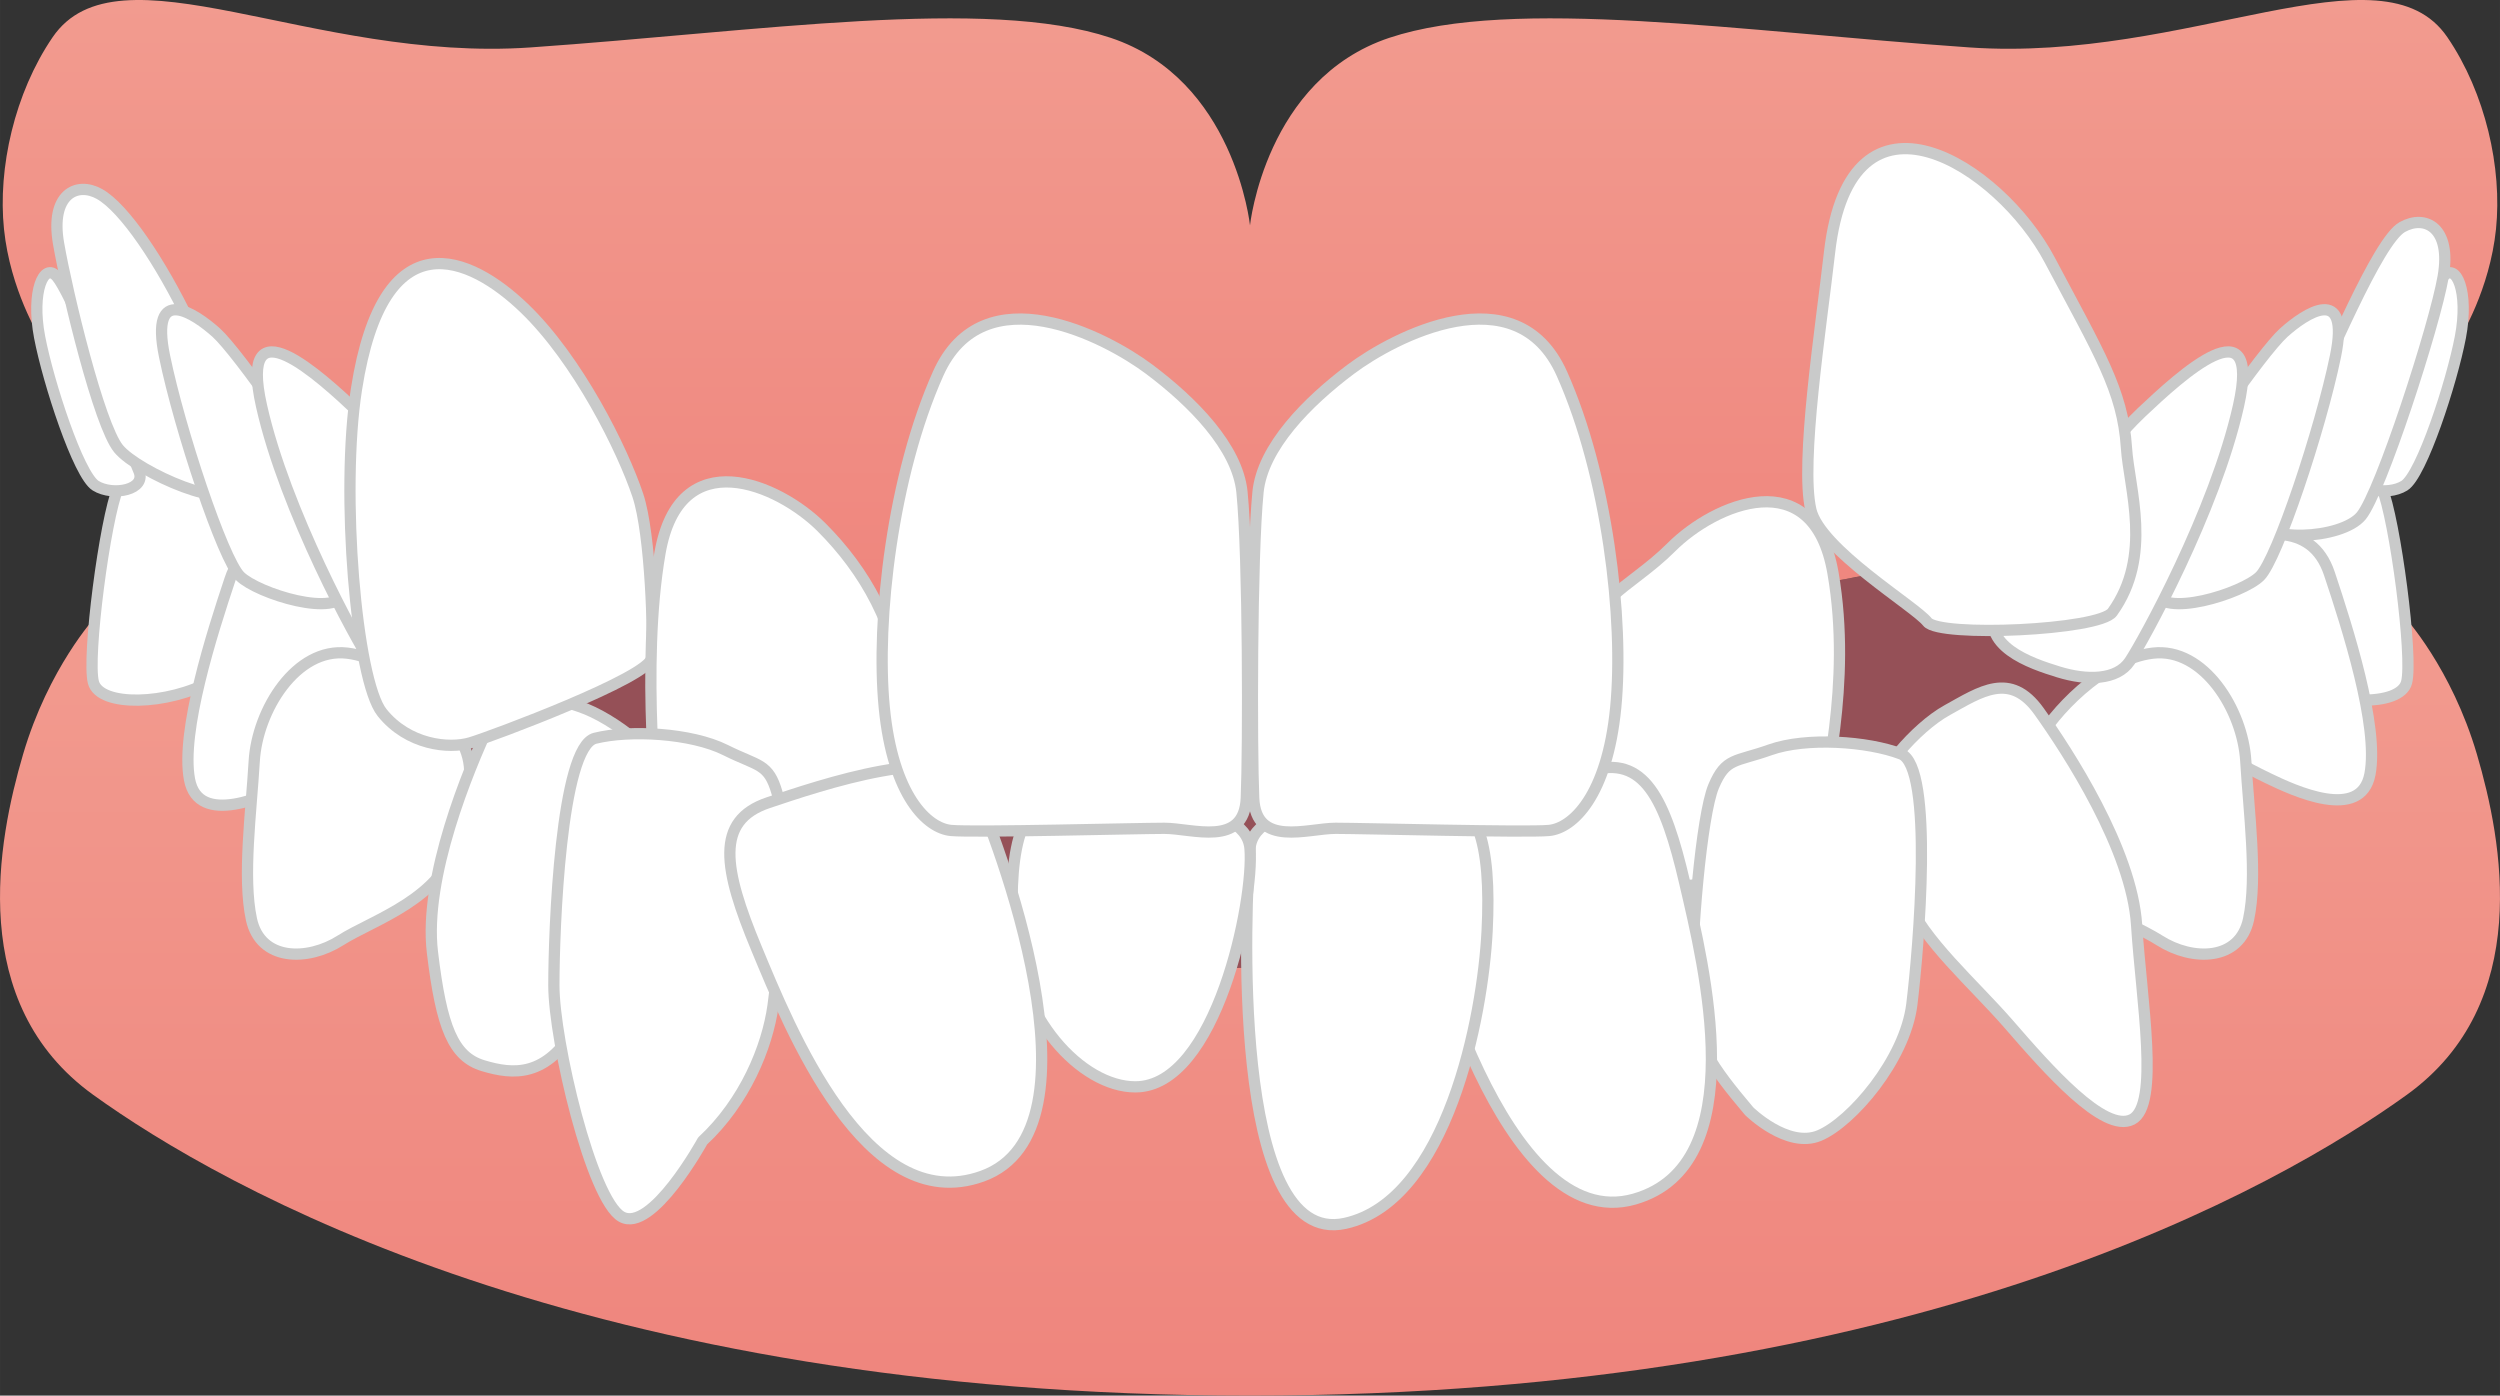
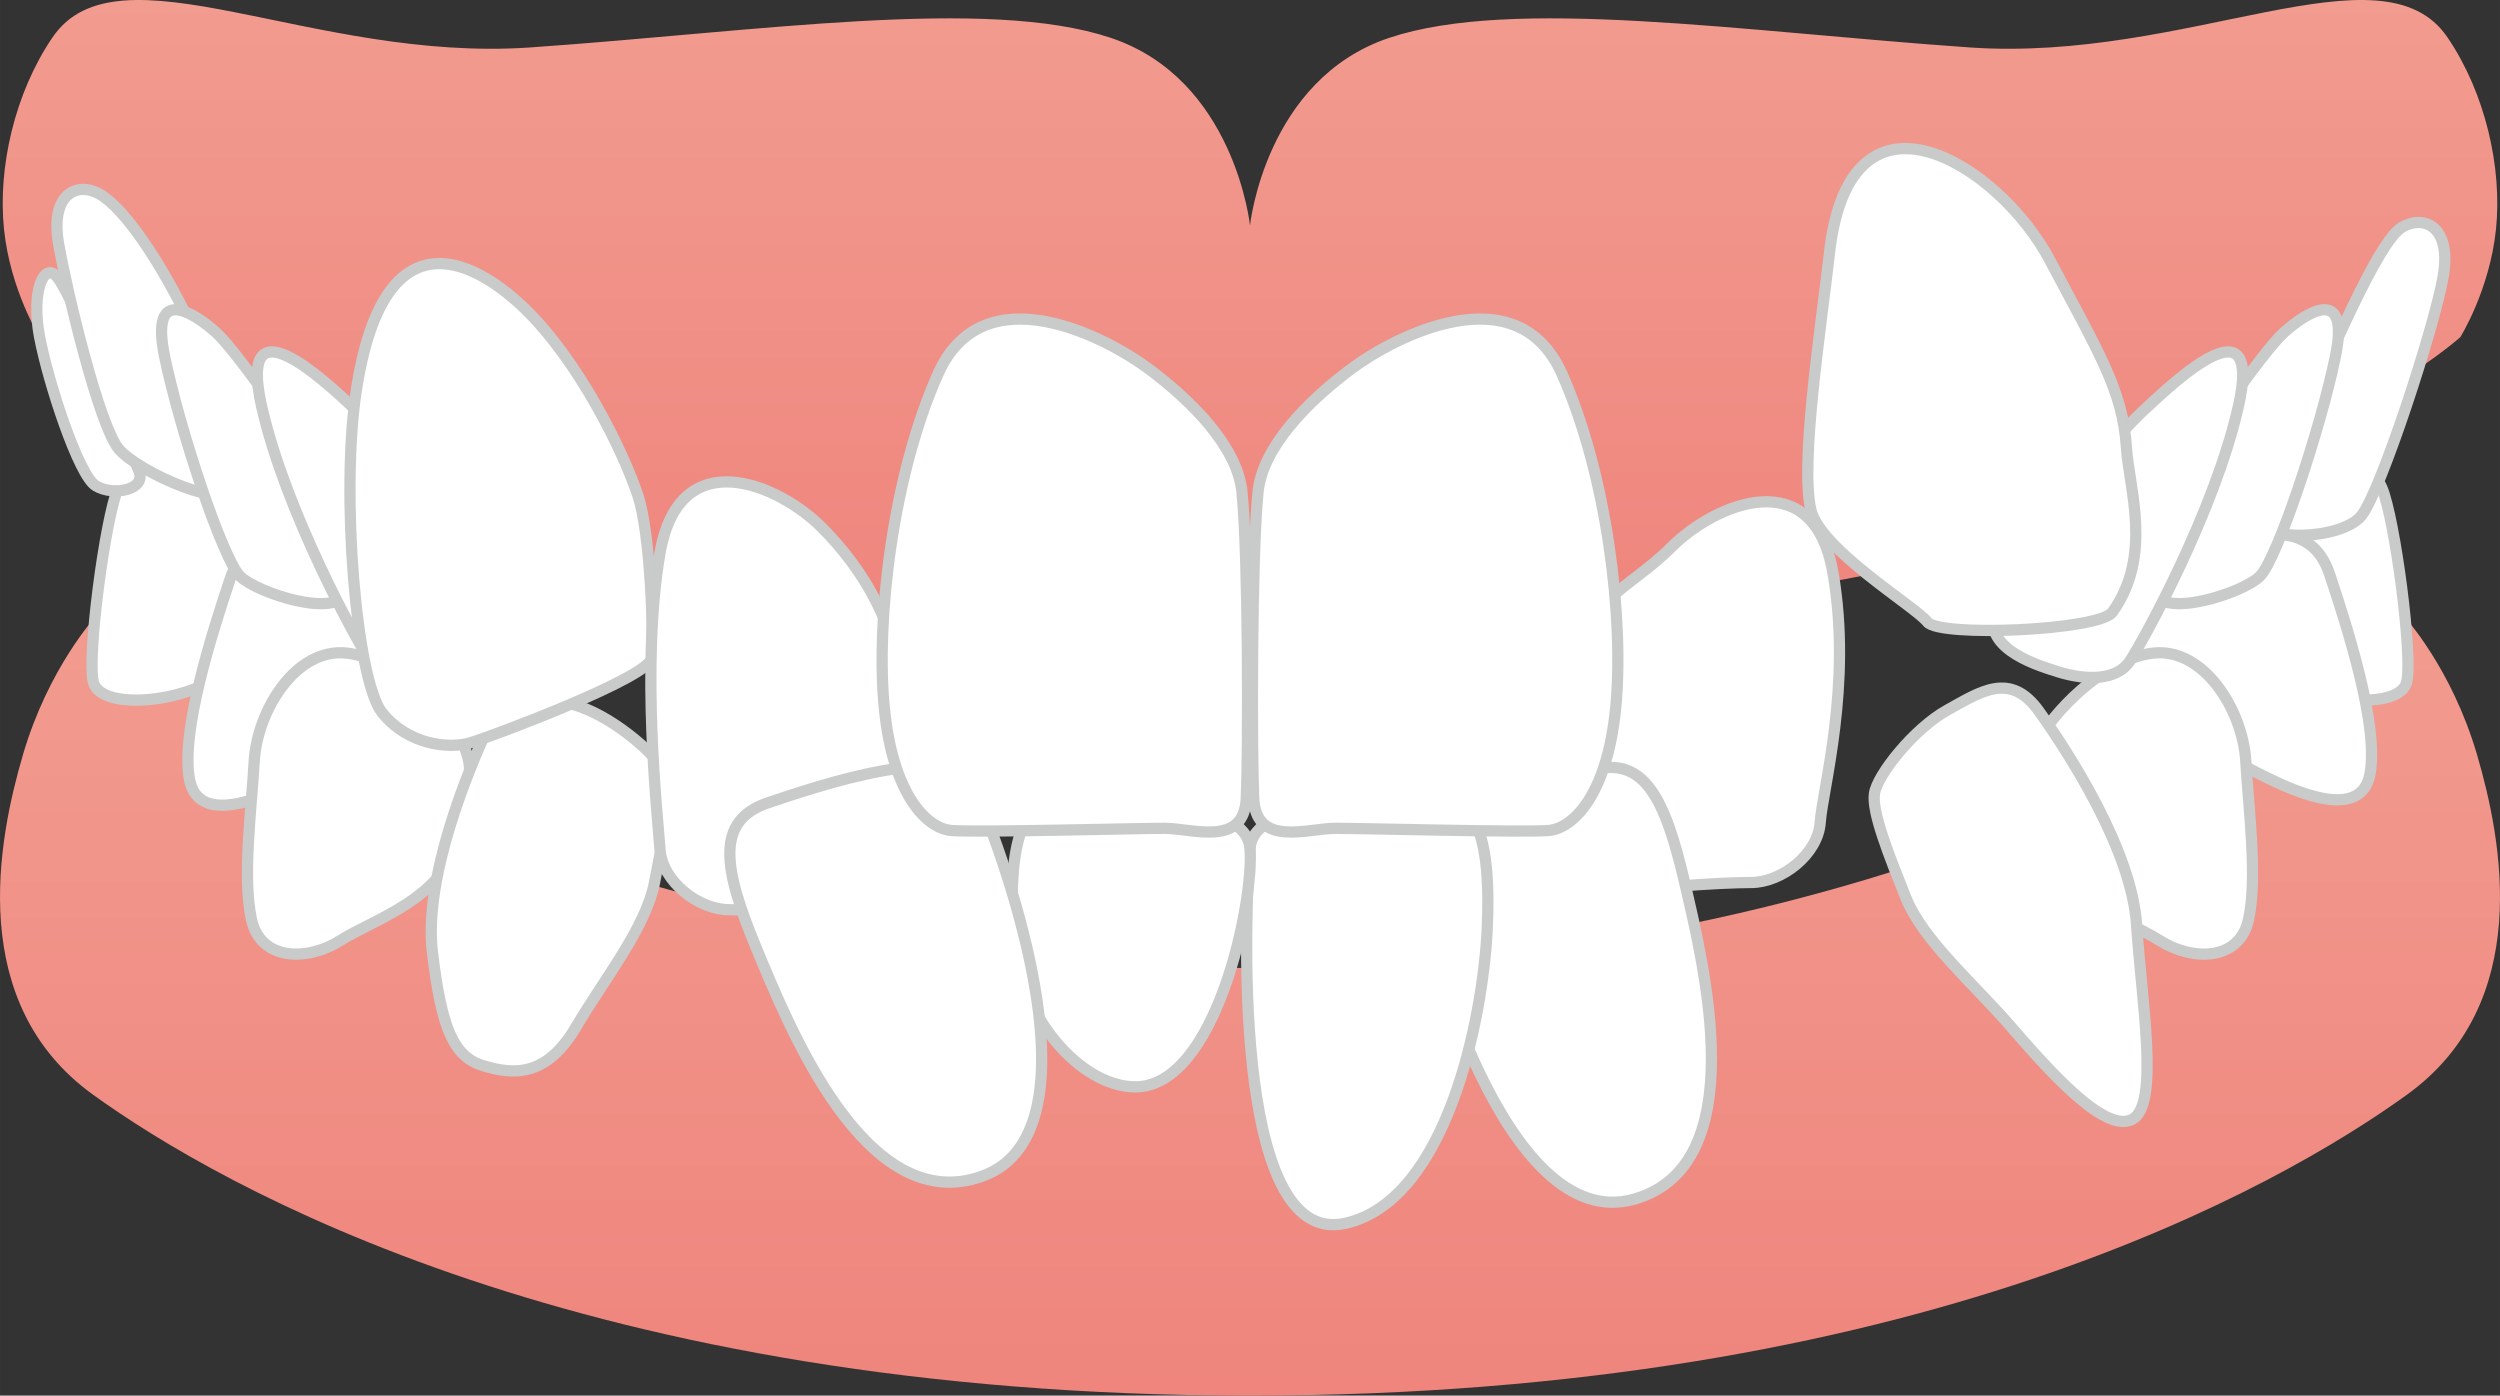
<svg xmlns="http://www.w3.org/2000/svg" xmlns:xlink="http://www.w3.org/1999/xlink" id="_レイヤー_1" data-name="レイヤー_1" width="111.089mm" height="62.015mm" viewBox="0 0 314.898 175.792">
  <rect x="0" y="0" width="314.898" height="175.792" fill="#333333" stroke="none" />
  <defs>
    <linearGradient id="_名称未設定グラデーション_3" data-name="名称未設定グラデーション 3" x1="157.449" y1="77.707" x2="157.449" y2="175.792" gradientUnits="userSpaceOnUse">
      <stop offset="0" stop-color="#f29b8f" />
      <stop offset="1" stop-color="#ef857d" />
    </linearGradient>
    <linearGradient id="_名称未設定グラデーション_3-2" data-name="名称未設定グラデーション 3" x1="157.449" y1="0" x2="157.449" y2="79.414" xlink:href="#_名称未設定グラデーション_3" />
  </defs>
  <g>
-     <path d="M157.449,79.414c-76.365,0-119.367-17.093-139.072-28.033v30.981c16.653,11.357,65.434,39.572,139.072,39.572s122.418-28.214,139.072-39.572v-30.981c-19.705,10.939-62.706,28.033-139.072,28.033Z" style="fill: #955057;" />
    <path d="M157.449,121.934c-92.191,0-145.428-44.226-145.428-44.226,0,0-5.913,6.414-9.115,17.303-3.202,10.888-7.169,31.374,8.843,42.902,16.012,11.529,61.798,37.88,145.7,37.88s129.688-26.351,145.7-37.88c16.012-11.529,12.045-32.014,8.843-42.902s-9.115-17.303-9.115-17.303c0,0-53.236,44.226-145.428,44.226Z" style="fill: url(#_名称未設定グラデーション_3);" />
    <path d="M157.449,79.414C45.156,79.414,4.985,42.448,4.985,42.448c0,0-3.693-5.916-4.484-13.594C-.289,21.177,1.821,11.738,6.625,4.693c8.236-12.079,32.664,3.202,60.205,1.281,28.833-2.011,57.446-6.419,73.066-1.212,15.621,5.207,17.553,23.629,17.553,23.629,0,0,1.932-18.422,17.553-23.629,15.621-5.207,44.234-.799,73.066,1.212,27.541,1.921,51.969-13.36,60.205-1.281,4.804,7.045,6.914,16.484,6.123,24.162-.791,7.678-4.484,13.594-4.484,13.594,0,0-40.171,36.966-152.464,36.966Z" style="fill: url(#_名称未設定グラデーション_3-2);" />
  </g>
  <g>
    <path d="M274.873,69.955c1.003-3.361,5.149-6.11,10.181-8.727,5.194-2.701,13.298-3.74,14.96.208,1.662,3.948,3.948,21.401,3.117,24.517-.831,3.117-9.35,2.909-14.96-.208-4.225-2.347-14.301-12.43-13.298-15.791Z" style="fill: #fff; stroke: #c9caca; stroke-linecap: round; stroke-linejoin: round; stroke-width: 1.417px;" />
    <path d="M265.677,77.204c1.511-4.91,6.589-6.445,12.631-8.333s12.841-3.399,15.107,3.399c2.266,6.798,6.24,19.186,5.107,25.229-1.133,6.043-9.608,2.081-12.818.534-6.114-2.946-9.831-5.722-13.985-8.743-4.154-3.021-7.553-7.176-6.043-12.085Z" style="fill: #fff; stroke: #c9caca; stroke-linecap: round; stroke-linejoin: round; stroke-width: 1.417px;" />
    <path d="M256.817,93.222c1.511-3.021,7.931-10.197,14.352-10.952,6.42-.755,11.33,7.176,11.708,13.596s1.487,14.631.354,19.919c-1.133,5.287-7.061,5.314-11.215,2.67-4.154-2.644-12.932-5.216-14.82-12.769-1.888-7.553-1.888-9.442-.378-12.463Z" style="fill: #fff; stroke: #c9caca; stroke-linecap: round; stroke-linejoin: round; stroke-width: 1.417px;" />
    <path d="M236.103,99.975c.33-2.366,5.006-8.225,9.187-10.536,4.181-2.311,7.922-4.924,11.553.165,3.631,5.089,11.678,17.426,12.283,26.916s2.937,22.68-.57,24.482c-3.507,1.802-10.638-6.353-15.521-11.978-4.429-5.102-10.825-10.591-12.971-15.955-2.146-5.364-4.292-10.728-3.962-13.094Z" style="fill: #fff; stroke: #c9caca; stroke-linecap: round; stroke-linejoin: round; stroke-width: 1.417px;" />
    <path d="M198.547,84.44c.898-8.978,6.55-10.087,11.979-15.516,5.428-5.428,17.914-10.857,20.357,3.257,2.443,14.114-1.333,27.307-1.605,31.378-.271,4.071-4.886,7.6-8.686,7.6-3.8,0-14.55.655-17.1,1.629-2.55.973-3.8-1.086-4.071-5.971-.271-4.886-1.417-16.949-.875-22.377Z" style="fill: #fff; stroke: #c9caca; stroke-linecap: round; stroke-linejoin: round; stroke-width: 1.417px;" />
-     <path d="M220.323,139.963s4.82,4.759,8.848,3.069c4.028-1.69,10.788-9.542,11.645-16.533.857-6.991,2.807-29.926-1.363-31.528-4.17-1.603-11.924-2.146-16.49-.522-4.391,1.562-5.575.954-7.112,4.587-1.537,3.633-2.866,19.077-2.747,26.623.084,5.319,2.568,8.788,7.219,14.305Z" style="fill: #fff; stroke: #c9caca; stroke-linecap: round; stroke-linejoin: round; stroke-width: 1.417px;" />
    <path d="M205.87,151.036c14.962-4.287,8.794-29.307,6.33-39.873-2.464-10.566-5.108-16.164-11.918-14.056-6.297,1.948-23.453,7.136-22.182,13.535,1.27,6.399,11.325,45.107,27.771,40.394Z" style="fill: #fff; stroke: #c9caca; stroke-linecap: round; stroke-linejoin: round; stroke-width: 1.417px;" />
    <path d="M169.438,154.091c12.868-2.86,17.337-26.006,17.879-36.842.542-10.836-1.084-17.879-7.585-16.796-6.502,1.084-21.742-.066-22.283,6.436-.542,6.502-2.639,50.453,11.989,47.202Z" style="fill: #fff; stroke: #c9caca; stroke-linecap: round; stroke-linejoin: round; stroke-width: 1.417px;" />
    <path d="M40.025,69.955c-1.003-3.361-5.149-6.11-10.181-8.727-5.194-2.701-13.298-3.74-14.96.208-1.662,3.948-3.948,21.401-3.117,24.517.831,3.117,9.35,2.909,14.96-.208,4.225-2.347,14.301-12.43,13.298-15.791Z" style="fill: #fff; stroke: #c9caca; stroke-linecap: round; stroke-linejoin: round; stroke-width: 1.417px;" />
    <path d="M56.714,77.885c-1.511-4.91-6.589-6.445-12.631-8.333-6.043-1.888-12.841-3.399-15.107,3.399s-6.24,19.186-5.107,25.229c1.133,6.043,9.608,2.081,12.818.534,6.114-2.946,9.831-5.722,13.985-8.743,4.154-3.021,7.553-7.176,6.043-12.085Z" style="fill: #fff; stroke: #c9caca; stroke-linecap: round; stroke-linejoin: round; stroke-width: 1.417px;" />
-     <path d="M58.081,93.222c-1.511-3.021-7.931-10.197-14.351-10.952-6.42-.755-11.33,7.176-11.708,13.596-.378,6.42-1.487,14.631-.354,19.919,1.133,5.287,7.061,5.314,11.216,2.67s12.932-5.216,14.82-12.769c1.888-7.553,1.888-9.442.378-12.463Z" style="fill: #fff; stroke: #c9caca; stroke-linecap: round; stroke-linejoin: round; stroke-width: 1.417px;" />
+     <path d="M58.081,93.222c-1.511-3.021-7.931-10.197-14.351-10.952-6.42-.755-11.33,7.176-11.708,13.596-.378,6.42-1.487,14.631-.354,19.919,1.133,5.287,7.061,5.314,11.216,2.67s12.932-5.216,14.82-12.769c1.888-7.553,1.888-9.442.378-12.463" style="fill: #fff; stroke: #c9caca; stroke-linecap: round; stroke-linejoin: round; stroke-width: 1.417px;" />
    <path d="M83.928,97.68c-.755-2.266-6.42-7.176-10.953-8.686-4.532-1.511-8.686-3.399-11.33,2.266-2.644,5.665-8.309,19.261-7.176,28.703,1.133,9.442,2.615,13.141,6.392,14.274,3.777,1.133,7.931,1.511,11.708-4.91,3.425-5.823,8.715-12.386,9.848-18.051,1.133-5.665,2.266-11.33,1.511-13.596Z" style="fill: #fff; stroke: #c9caca; stroke-linecap: round; stroke-linejoin: round; stroke-width: 1.417px;" />
    <path d="M143.001,136.9c-6.812,0-14.879-8.815-15.42-19.651-.542-10.836,1.084-17.879,7.585-16.796,6.501,1.084,21.742-.066,22.283,6.436.542,6.502-4.229,30.011-14.448,30.011Z" style="fill: #fff; stroke: #c9caca; stroke-linecap: round; stroke-linejoin: round; stroke-width: 1.417px;" />
  </g>
  <g>
-     <path d="M299.87,51.948c1.495-3.587,6.243-15.2,7.871-17.1,1.629-1.9,3.257,1.9,2.171,7.6s-4.886,17.371-7.057,18.728c-2.171,1.357-6.514.543-5.428-1.9,1.086-2.443,1.086-4.071,2.443-7.328Z" style="fill: #fff; stroke: #c9caca; stroke-linecap: round; stroke-linejoin: round; stroke-width: 1.417px;" />
    <path d="M289.556,53.305c3.706-7.759,9.929-22.957,13.028-24.7,2.849-1.602,6.243,0,5.157,6.243s-7.871,27.142-10.314,30.128c-2.443,2.986-12.757,3.528-13.3,0-.543-3.528,3.741-8.139,5.429-11.671Z" style="fill: #fff; stroke: #c9caca; stroke-linecap: round; stroke-linejoin: round; stroke-width: 1.417px;" />
    <path d="M272.999,63.076c2.142-4.761,11.943-18.728,14.657-21.171,2.714-2.443,8.414-6.243,6.514,2.986-1.9,9.228-7.328,25.514-9.5,27.685-2.171,2.171-12.486,5.429-13.3,1.9-.814-3.529-.814-5.971,1.629-11.4Z" style="fill: #fff; stroke: #c9caca; stroke-linecap: round; stroke-linejoin: round; stroke-width: 1.417px;" />
    <path d="M251.436,76.225c2.404-5.71,13.42-19.663,18.306-24.277,4.886-4.614,15.2-14.114,12.214-.814s-12.063,29.706-13.692,32.149c-1.629,2.443-5.428,2.443-8.957,1.357-3.528-1.086-10.043-3.257-7.871-8.414Z" style="fill: #fff; stroke: #c9caca; stroke-linecap: round; stroke-linejoin: round; stroke-width: 1.417px;" />
    <path d="M228.091,64.2c-1.369-5.944,1.294-23.04,2.355-32.386,2.627-23.154,21.475-10.892,27.709.884,6.234,11.776,9.227,16.477,9.69,23.675.335,5.203,3.341,13.63-1.769,20.736-1.654,2.301-21.802,3.177-23.307,1.233-1.504-1.944-13.523-9.123-14.679-14.142Z" style="fill: #fff; stroke: #c9caca; stroke-linecap: round; stroke-linejoin: round; stroke-width: 1.417px;" />
    <path d="M15.028,51.948c-1.495-3.587-6.243-15.2-7.871-17.1-1.629-1.9-3.257,1.9-2.171,7.6,1.086,5.7,4.886,17.371,7.057,18.728,2.171,1.357,6.514.543,5.428-1.9-1.086-2.443-1.086-4.071-2.443-7.328Z" style="fill: #fff; stroke: #c9caca; stroke-linecap: round; stroke-linejoin: round; stroke-width: 1.417px;" />
    <path d="M23.934,40.724c-3.706-7.759-8.301-14.543-11.4-16.285-2.849-1.602-6.243,0-5.157,6.243,1.086,6.243,5.106,22.846,7.548,25.831,2.443,2.986,14.376,8.244,14.918,4.716.543-3.528-4.223-16.972-5.91-20.504Z" style="fill: #fff; stroke: #c9caca; stroke-linecap: round; stroke-linejoin: round; stroke-width: 1.417px;" />
    <path d="M41.899,63.076c-2.143-4.761-11.943-18.728-14.657-21.171-2.714-2.443-8.414-6.243-6.514,2.986,1.9,9.228,7.328,25.514,9.5,27.685,2.171,2.171,12.486,5.429,13.3,1.9.814-3.529.814-5.971-1.629-11.4Z" style="fill: #fff; stroke: #c9caca; stroke-linecap: round; stroke-linejoin: round; stroke-width: 1.417px;" />
    <path d="M63.462,76.225c-2.404-5.71-13.42-19.663-18.306-24.277-4.886-4.614-15.2-14.114-12.214-.814,2.986,13.3,12.063,29.706,13.692,32.149,1.629,2.443,5.428,2.443,8.957,1.357,3.529-1.086,10.043-3.257,7.871-8.414Z" style="fill: #fff; stroke: #c9caca; stroke-linecap: round; stroke-linejoin: round; stroke-width: 1.417px;" />
    <path d="M80.348,62.417c-1.929-5.786-7.543-17.102-14.329-23.617s-17.712-11.581-21.119,10.219c-2.035,13.024-.033,36.667,3.225,40.739,3.257,4.071,8.414,4.614,11.128,3.8,2.714-.814,22.545-8.224,22.817-10.667.271-2.443-.093-15.588-1.722-20.474Z" style="fill: #fff; stroke: #c9caca; stroke-linecap: round; stroke-linejoin: round; stroke-width: 1.417px;" />
    <path d="M113.86,87.863c-.898-8.978-4.946-16.014-10.374-21.443s-17.914-10.857-20.357,3.257c-2.443,14.114-.271,33.234,0,37.306.271,4.071,4.886,7.6,8.686,7.6,3.8,0,14.55.655,17.1,1.629,2.55.973,3.8-1.086,4.071-5.971.272-4.886,1.417-16.949.875-22.377Z" style="fill: #fff; stroke: #c9caca; stroke-linecap: round; stroke-linejoin: round; stroke-width: 1.417px;" />
  </g>
-   <path d="M88.501,143.713s-6.426,11.705-10.219,9.537c-3.792-2.167-8.518-22.085-8.518-29.128,0-7.043.854-30.045,5.188-31.129,4.334-1.084,12.096-.68,16.431,1.487,4.169,2.084,5.418,1.625,6.502,5.418,1.084,3.792.525,19.284-.511,26.759-.73,5.269-3.584,12.146-8.872,17.055Z" style="fill: #fff; stroke: #c9caca; stroke-linecap: round; stroke-linejoin: round; stroke-width: 1.417px;" />
  <path d="M123.705,148.159c-14.652,5.251-24.246-18.665-28.412-28.682-4.166-10.018-5.286-16.106,1.474-18.37,6.25-2.093,23.209-7.894,25.912-1.956,2.703,5.938,17.13,43.237,1.026,49.009Z" style="fill: #fff; stroke: #c9caca; stroke-linecap: round; stroke-linejoin: round; stroke-width: 1.417px;" />
  <path d="M158.457,61.991c.568-5.678,6.243-11.4,11.671-15.471,5.428-4.071,20.9-12.214,26.6.543,5.7,12.757,7.871,30.943,6.786,42.071-1.086,11.128-5.428,15.2-8.414,15.471-2.986.271-23.342-.272-26.871-.272-3.529,0-10.043,2.443-10.314-3.8-.271-6.243-.271-30.4.543-38.542Z" style="fill: #fff; stroke: #c9caca; stroke-linecap: round; stroke-linejoin: round; stroke-width: 1.417px;" />
  <path d="M156.44,61.991c-.568-5.678-6.243-11.4-11.671-15.471s-20.9-12.214-26.6.543c-5.7,12.757-7.871,30.943-6.786,42.071,1.086,11.128,5.428,15.2,8.414,15.471,2.986.271,23.343-.272,26.871-.272,3.529,0,10.043,2.443,10.314-3.8.271-6.243.271-30.4-.543-38.542Z" style="fill: #fff; stroke: #c9caca; stroke-linecap: round; stroke-linejoin: round; stroke-width: 1.417px;" />
</svg>